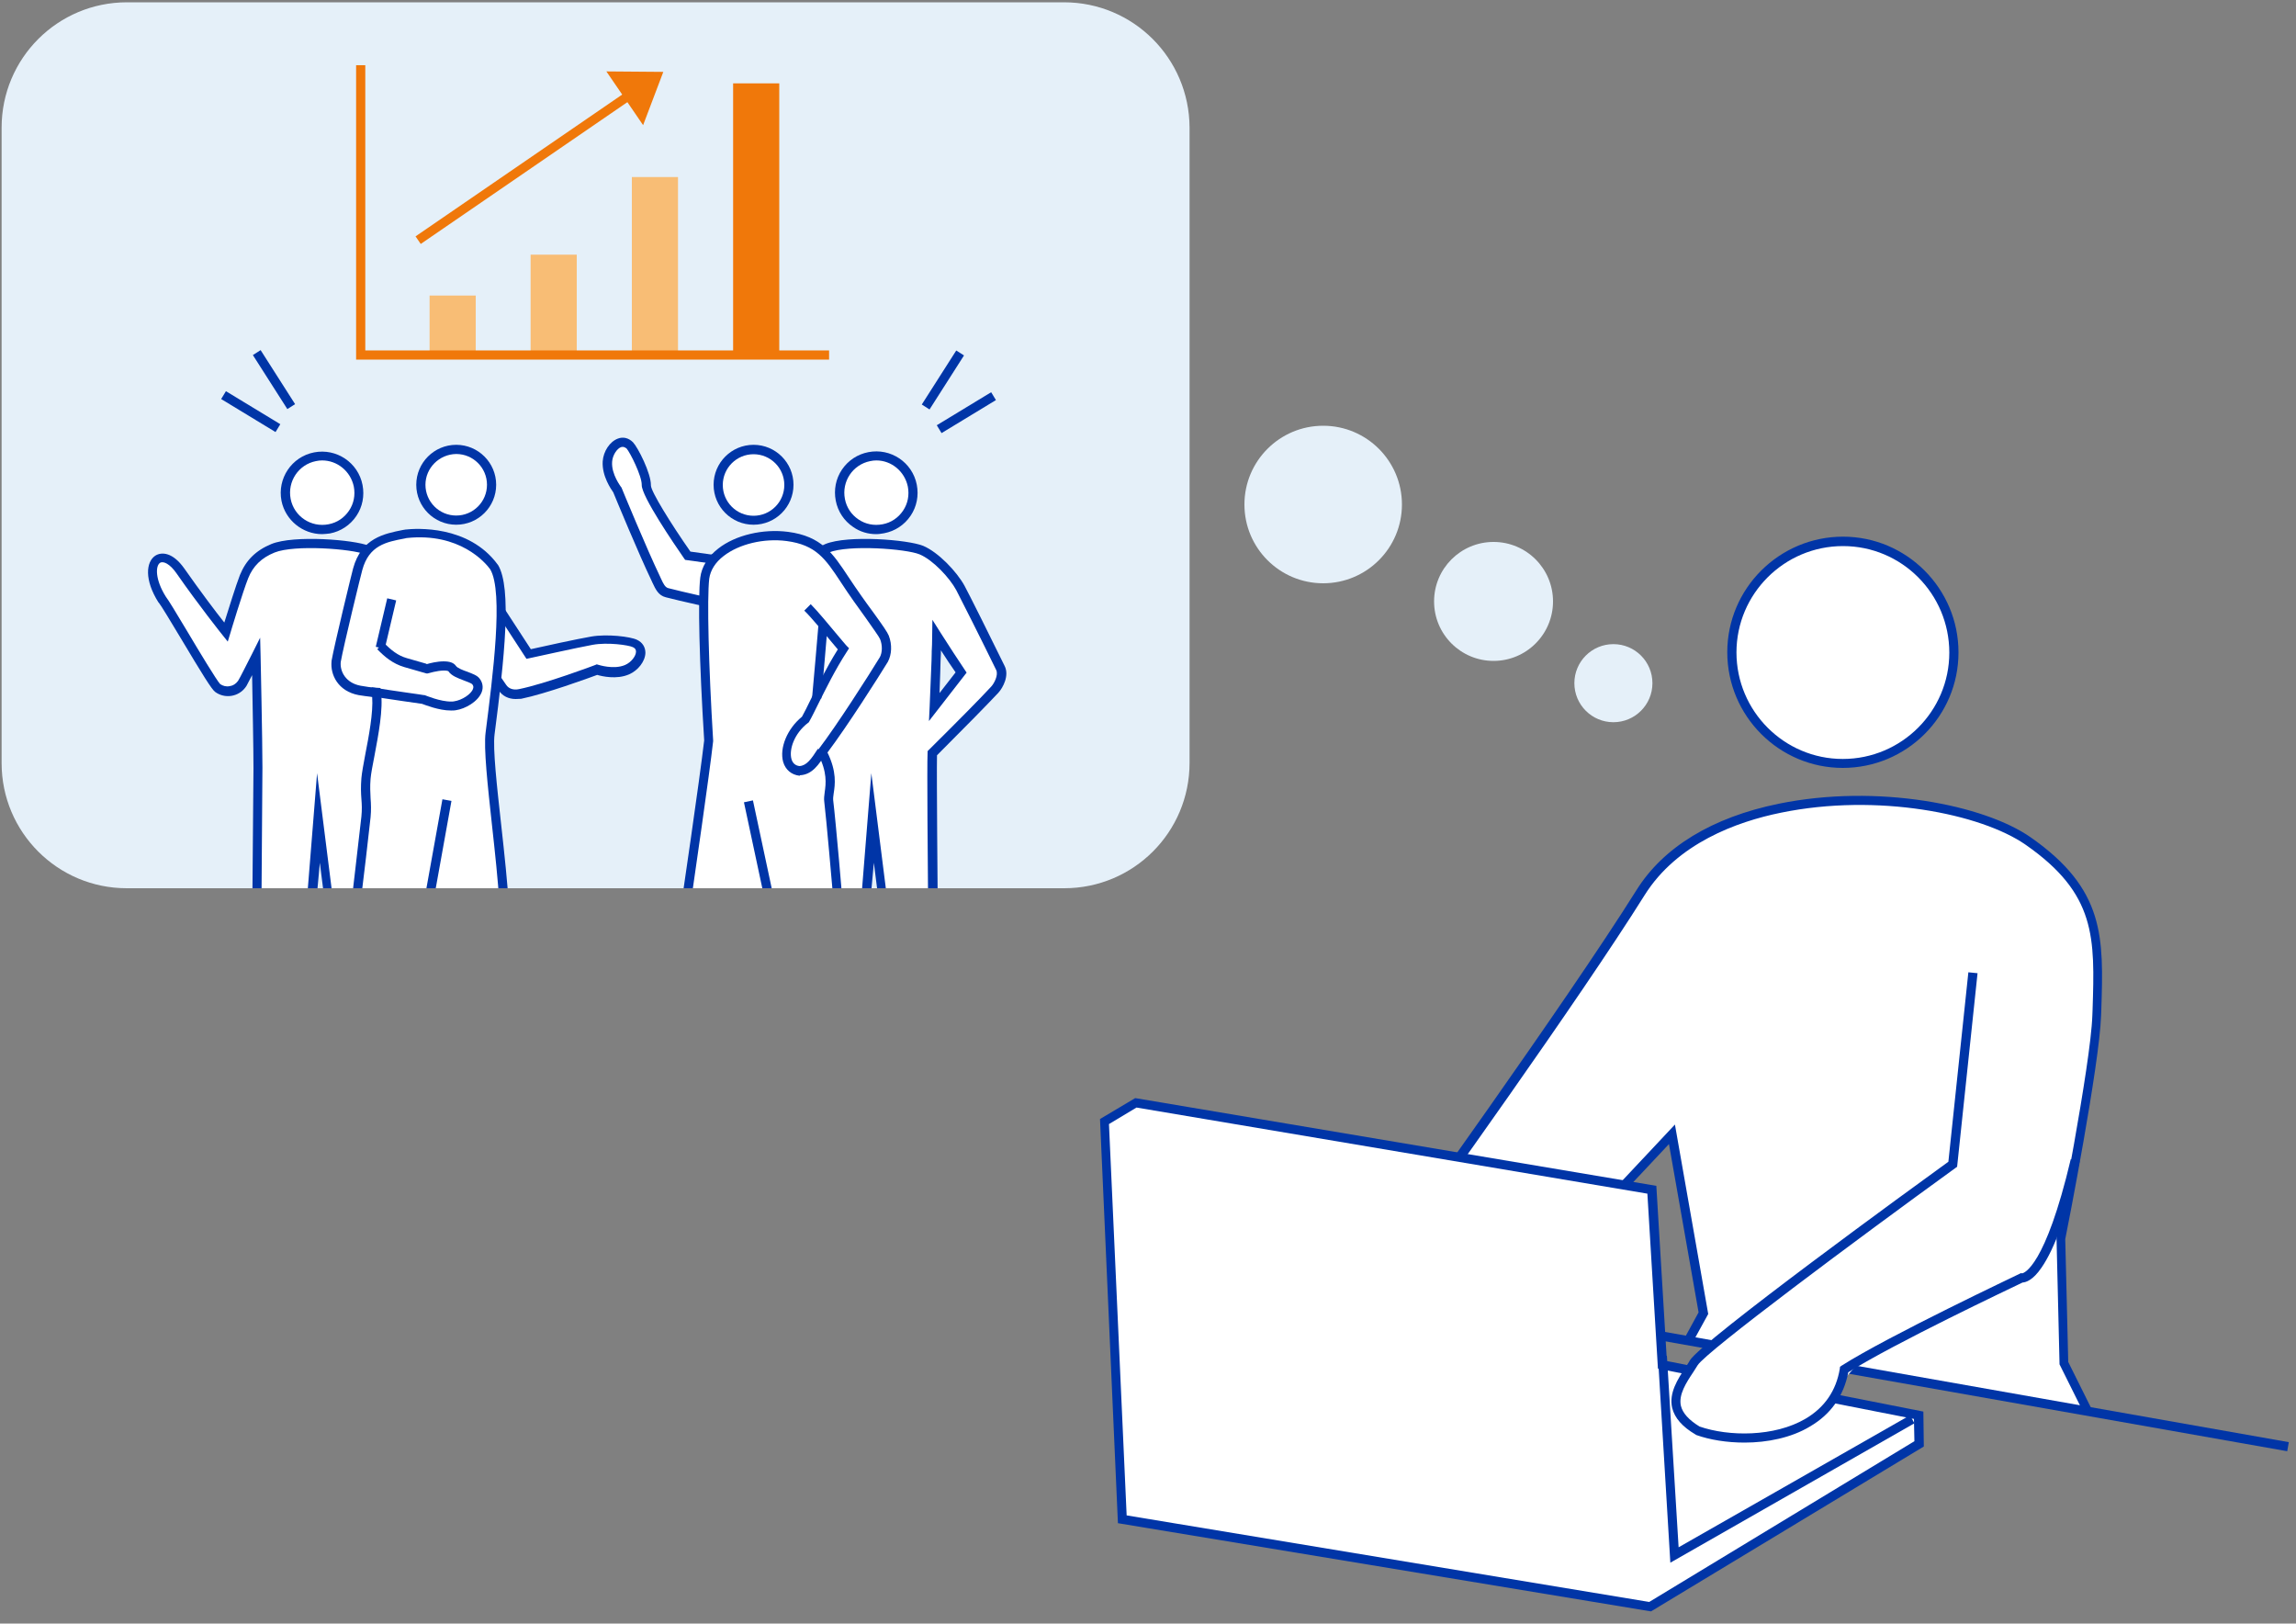
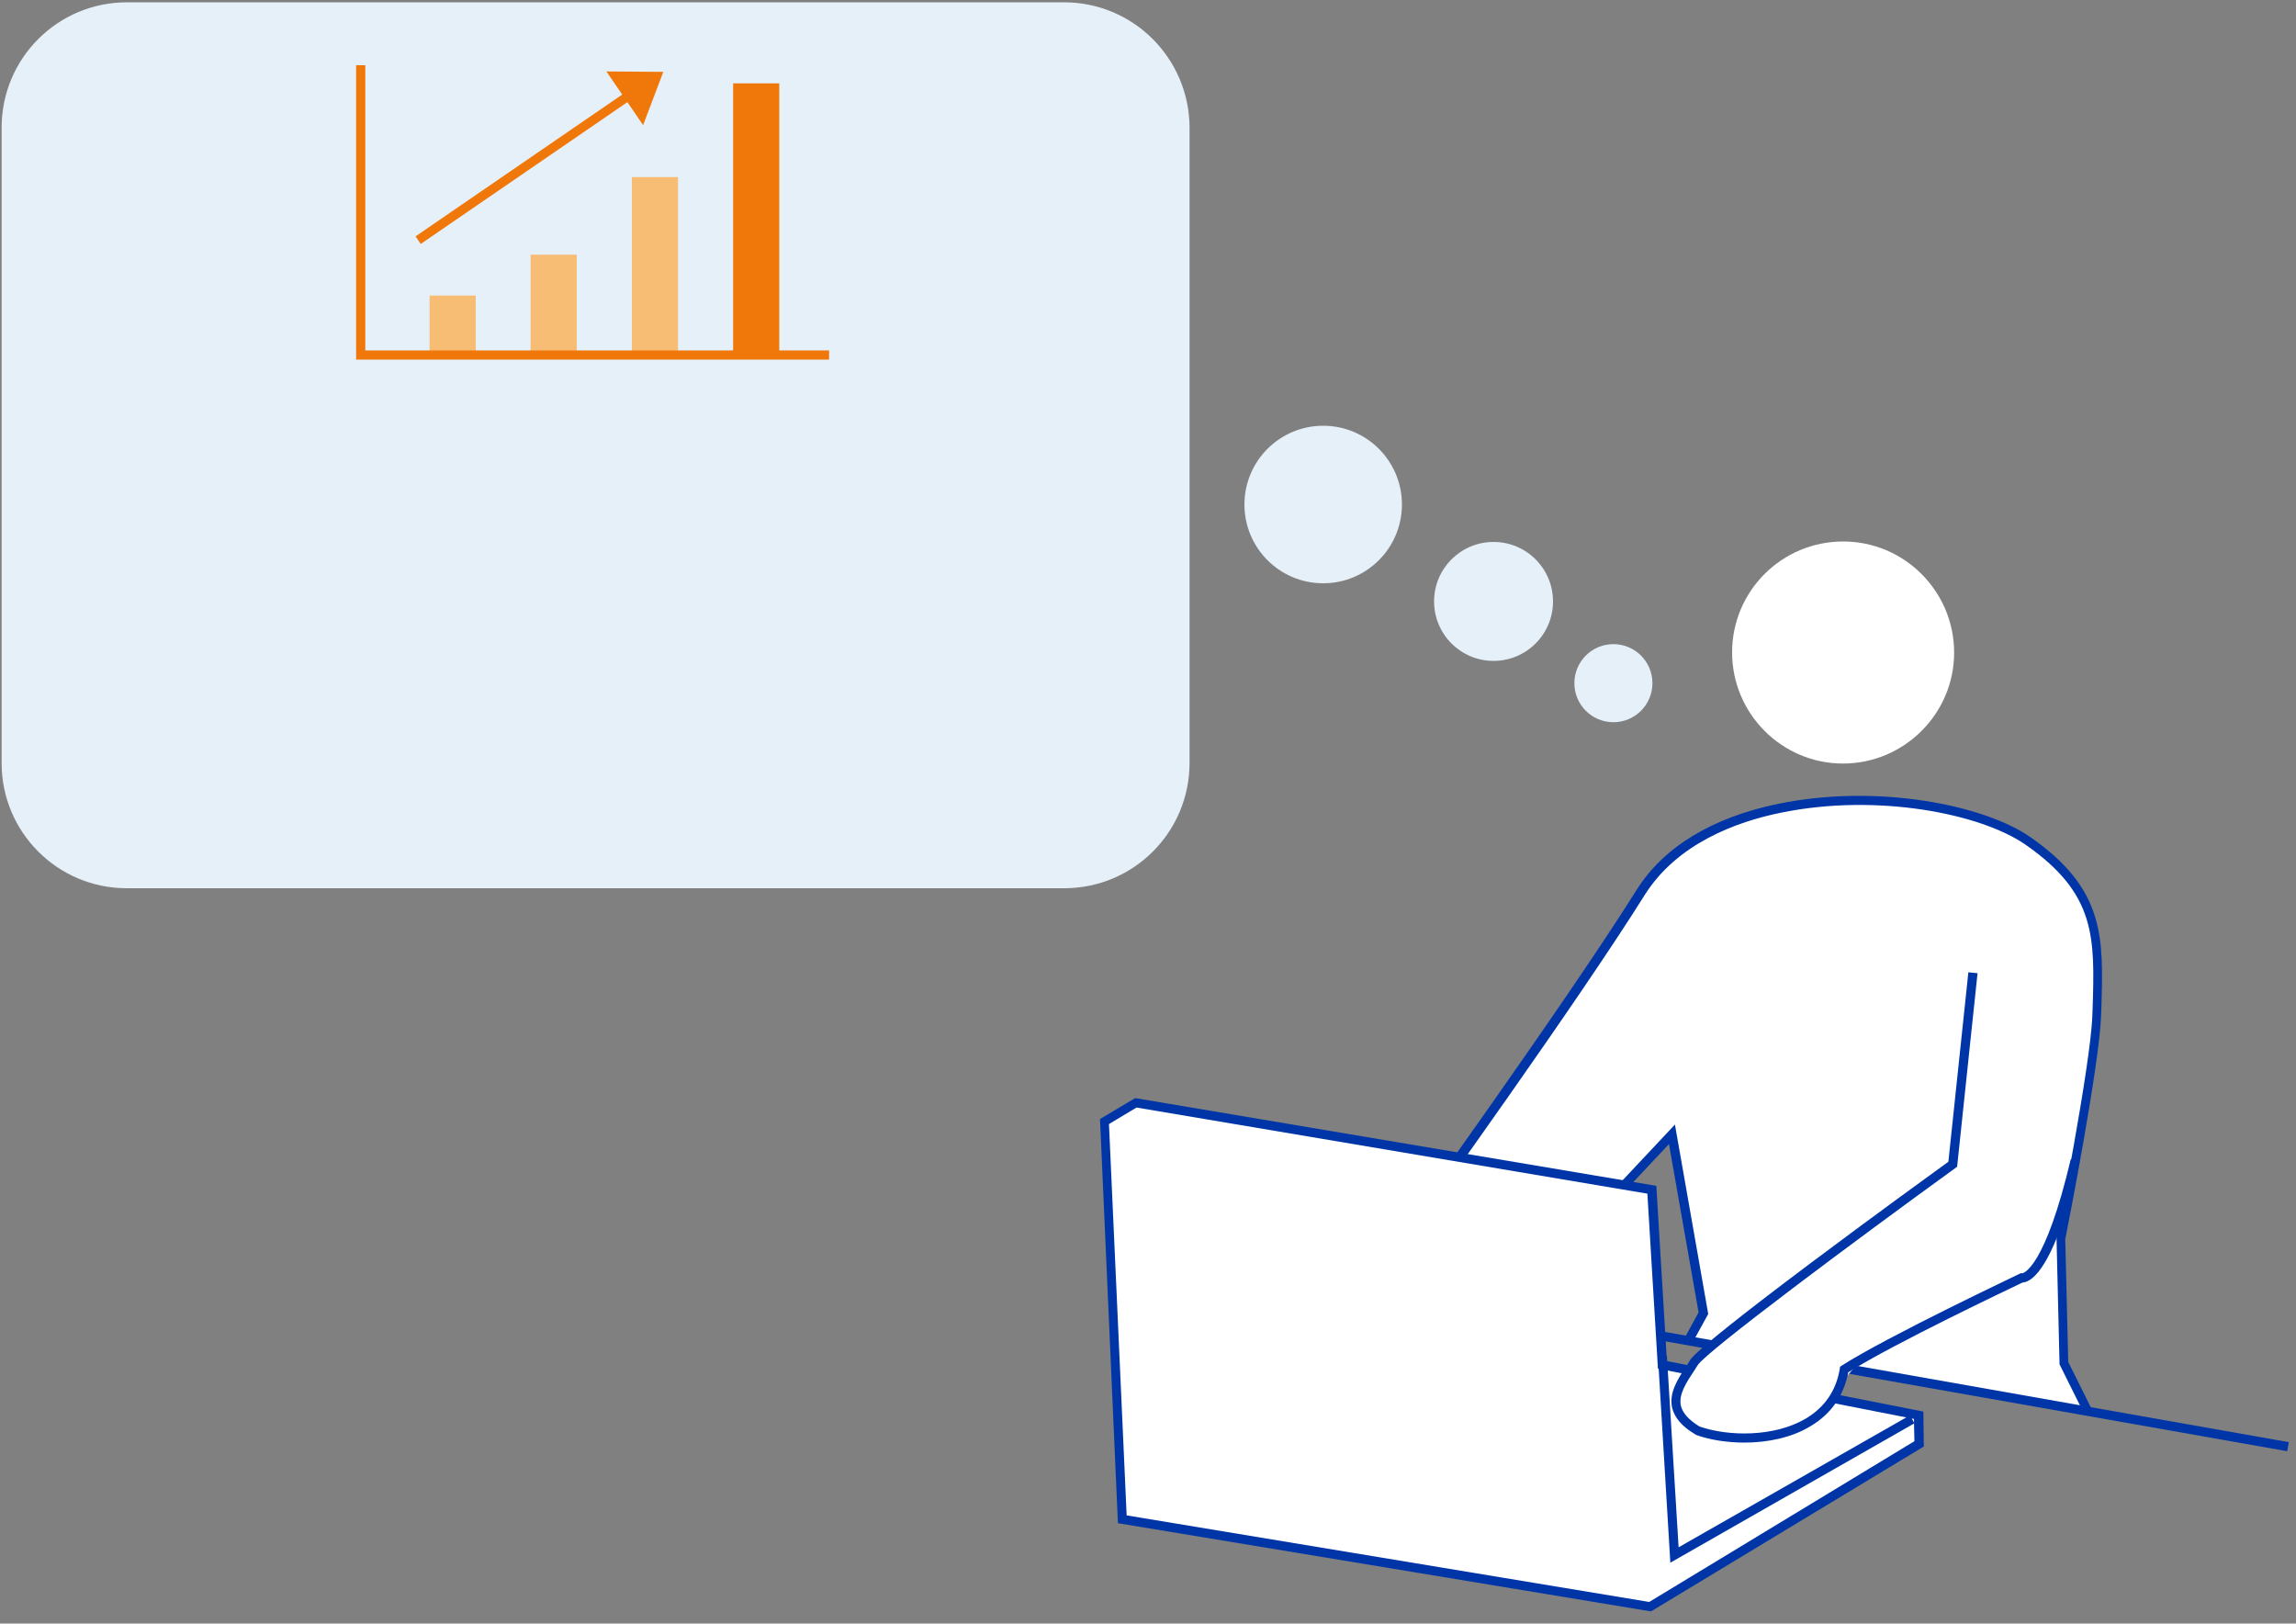
<svg xmlns="http://www.w3.org/2000/svg" xmlns:xlink="http://www.w3.org/1999/xlink" version="1.1" id="レイヤー_1" x="0px" y="0px" viewBox="0 0 1000 707" style="enable-background:new 0 0 1000 707;" xml:space="preserve">
  <rect x="0" y="0" width="1000" height="707" fill="#808080" stroke="none" />
  <style type="text/css">
	.st0{fill:#FFFFFF;}
	.st1{fill:#0035A7;}
	.st2{fill:#E5F0F9;}
	.st3{clip-path:url(#SVGID_2_);}
	.st4{fill:#F8BD75;}
	.st5{fill:#F0780A;}
</style>
  <g>
    <g>
      <path class="st0" d="M909.7,615.1l-10.7-21.5l-1.3-54.2c0,0,14.9-75.4,15.6-97.2c1-33,2.5-53.4-29.9-76    c-34-23.7-136.1-29.9-168.8,22.5C683.3,438.6,608.6,542,608.6,542l52.4,23.6l67.3-71.6l13.7,77.9l-6.9,12.5" />
      <path class="st1" d="M907.9,616l-10.9-21.9l0-0.4l-1.3-54.4l0-0.2c0.1-0.8,14.9-75.5,15.6-96.9l0.1-2.5c1-31.4,1.6-50.4-29.1-71.8    c-19.5-13.6-64.7-22.6-106.6-14c-19.3,3.9-45.3,13.4-59.4,35.9c-28.5,45.5-94,136.7-104.6,151.3l48.8,22.1l69-73.5l14.5,82.5    l-7.2,13.1l-3.5-1.9l6.5-11.9l-12.9-73.3l-65.5,69.8l-55.9-25.2l1.4-2c0.7-1,75-104,105.8-153.1c11.7-18.8,33.1-31.8,62-37.7    c43-8.8,89.5,0.5,109.7,14.6c32.5,22.7,31.8,43.6,30.8,75.2l-0.1,2.5c-0.7,21.3-14.5,92-15.6,97.3l1.3,53.5l10.5,21.1L907.9,616z" />
    </g>
    <g>
      <path class="st0" d="M754.4,284.1c0,26.7,21.7,48.4,48.3,48.4c26.6,0,48.4-21.7,48.4-48.3c0-26.7-21.7-48.4-48.3-48.4l0,0    C776,235.8,754.4,257.4,754.4,284.1z" />
-       <path class="st1" d="M802.6,334.4c-27.7,0-50.3-22.6-50.3-50.4c0-27.7,22.6-50.3,50.4-50.3c27.7,0,50.3,22.6,50.3,50.4    C853,311.9,830.4,334.4,802.6,334.4z M802.7,237.8c-25.6,0-46.4,20.8-46.4,46.3c0,25.6,20.8,46.4,46.3,46.4    c25.6,0,46.4-20.8,46.4-46.3C849,258.6,828.3,237.8,802.7,237.8z" />
    </g>
    <path class="st0" d="M845.8,502c0,0-0.1,0-0.1,0c-0.6-0.1-1.1-0.6-1-1.3l9.1-69.8c0.1-0.6,0.6-1.1,1.3-1c0.6,0.1,1.1,0.6,1,1.3   l-9.1,69.8C846.8,501.6,846.3,502,845.8,502z" />
    <path class="st1" d="M732.5,677.8c-0.3,0-0.6-0.2-0.8-0.5c-0.3-0.4-0.1-1,0.3-1.3l103.1-60.6c0.4-0.3,1-0.1,1.3,0.3s0.1,1-0.3,1.3   L733,677.7C732.8,677.8,732.7,677.8,732.5,677.8z" />
    <path class="st0" d="M741.9,583.9c-0.3,0-0.7-0.1-0.9-0.4c-0.4-0.5-0.3-1.2,0.2-1.6L845.1,500c0.5-0.4,1.2-0.3,1.6,0.2   c0.4,0.5,0.3,1.2-0.2,1.6l-103.8,81.9C742.4,583.8,742.2,583.9,741.9,583.9z" />
    <rect x="740.8" y="327.9" transform="matrix(0.174 -0.985 0.985 0.174 37.413 1215.05)" class="st1" width="4" height="514.6" />
    <g>
      <polygon class="st0" points="724,594.3 719.5,518.1 494.7,480.2 481.1,488.4 488.8,661.6 718.7,699.6 835.8,628.7 835.6,616.3       " />
      <path class="st1" d="M719.1,701.7l-0.7-0.1l-231.5-38.3l-7.8-176l15.3-9.1l0.7,0.1l226.3,38.1l4.6,76.3l111.7,22l0.2,15.2    L719.1,701.7z M490.7,659.9l227.6,37.7l115.5-70l-0.2-9.7L722.1,596l-4.6-76.2l-222.5-37.5l-12,7.2L490.7,659.9z" />
    </g>
    <polygon class="st1" points="727.5,680.5 722.1,590.7 726,590.4 731.1,673.8 831.9,616.3 833.8,619.8  " />
    <path class="st0" d="M848.8,508.3l-101.8,77c0,0-14.4,15.1-14.5,19.7c-0.1,4.6-2.6,8.1-2.8,9.8c-0.2,1.7,15.2,10.1,19.4,10.1   c4.2,0,30.7,1.4,34.9-1.4c4.2-2.8,14.4-11.4,15.6-16.2c1.2-4.8,8-12.1,12.9-16.1s60.8-32,60.8-32l11.5-4.2L848.8,508.3z" />
    <path class="st1" d="M759.8,628.2c-7.7,0-15.1-1.2-21-3.3l-0.3-0.2c-5.8-3.4-9.1-7.2-10.2-11.6c-1.5-6.5,2.4-12.5,5.9-17.8   c0.6-1,1.3-1.9,1.8-2.9c5.2-8.5,98.6-76.4,112.6-86.5l8.7-82.5l4,0.4l-8.9,84.3l-0.7,0.5c-43.1,31.2-108.5,79.9-112.3,85.9   c-0.6,1-1.2,1.9-1.9,3c-3.1,4.6-6.5,9.9-5.4,14.7c0.8,3.2,3.4,6.1,8.1,9c12.7,4.4,32.6,4.6,46.2-3.4c8.3-4.9,13.3-12.2,14.9-21.7   l0.1-0.9l0.7-0.5c20.6-13.1,77-39.7,77.5-40l0.6-0.3l0.5,0.1c0.8-0.1,10.1-2.8,21.2-49.7l3.9,0.9c-5.3,22.5-10.9,38.1-16.7,46.4   c-3.7,5.4-6.7,6.3-8.2,6.4c-5.2,2.5-55.9,26.5-75.9,39.1c-2,10.3-7.6,18.3-16.7,23.6C780.2,626.1,769.7,628.2,759.8,628.2z" />
  </g>
  <path class="st2" d="M55.2,386.8h408.3c30.2,0,54.6-24.4,54.6-54.6V55.6C518,25.4,493.6,1,463.4,1c-102,0-306.1,0-408.1,0  C25.1,1,0.7,25.4,0.7,55.6l0,276.7C0.7,362.4,25.1,386.8,55.2,386.8z" />
  <g>
    <defs>
-       <path id="SVGID_1_" d="M55.2,386.8h408.3c30.2,0,54.6-24.4,54.6-54.6V55.6C518,25.4,493.6,1,463.4,1c-102,0-306.1,0-408.1,0    C25.1,1,0.7,25.4,0.7,55.6l0,276.7C0.7,362.4,25.1,386.8,55.2,386.8z" />
-     </defs>
+       </defs>
    <clipPath id="SVGID_2_">
      <use xlink:href="#SVGID_1_" style="overflow:visible;" />
    </clipPath>
    <g class="st3">
      <g>
        <path class="st0" d="M164.9,391.8c0,0-0.5-58.7-0.3-63.9c6.3-6.2,20.5-20.4,27.2-27.7c1.7-1.8,4-6.2,2.5-9.4     c-5.7-11.8-15.9-32.1-17.4-34.9c-3.1-5.7-10.6-13.8-17-16.5c-6.3-2.6-31.8-4.5-41-0.8c-6.3,2.6-10.3,6.5-12.6,12.3     c-2.3,5.8-7.9,24.2-7.9,24.2s-10.1-12.7-19.8-26.6c-8.6-12.4-17.7-3-7.9,12.4c2.2,2.6,21.8,36.8,24.1,38.5     c3.4,2.4,8.1,1.7,10.5-1.7c0.1-0.1,0.2-0.3,0.3-0.4c0.8-1.4,5.9-11.5,5.9-11.5s0.8,36.5,0.8,48.6l-0.4,57.8h23.8l2.9-36.1     l4.5,35.7H164.9z M177.2,292.8l-11.8,15c0.5-11.5,0.8-20.9,0.9-23.5c0.1-1.7,0.2-4.4,0.3-7.7     C170.3,282.3,174.8,289.4,177.2,292.8z" />
        <path class="st1" d="M137.6,394.3h-27.7l0.5-59.8c0-8.5-0.4-29.1-0.6-40.5c-1.1,2.1-2.1,4-2.4,4.6c-0.1,0.2-0.3,0.4-0.4,0.6     c-3.1,4.3-9.1,5.2-13.3,2.1c-1.5-1.1-5.3-7.2-15.4-24.1c-3.9-6.5-8.3-13.8-9.1-14.7l-0.2-0.2c-6.2-9.8-5.4-17.6-1.4-20.3     c2.8-1.8,7.7-1.5,12.7,5.6c6.8,9.7,13.8,19,17.4,23.5c1.8-5.7,5.1-16.4,6.8-20.7c2.6-6.4,6.9-10.7,13.7-13.5     c9.8-4,36-1.9,42.6,0.8c6.6,2.8,14.6,11.2,18,17.4c1.6,2.9,11.9,23.5,17.5,35c2,4.1-0.7,9.3-2.8,11.6c-6.6,7.1-20.5,21-26.7,27.2     c-0.2,8.5,0.3,62.5,0.3,63l0,2h-25.5l-2.3-18.2L137.6,394.3z M113.9,390.3h19.9l4.3-53.6l6.7,53.2h18c-0.1-10.5-0.5-57.3-0.2-62     l0-0.8l0.5-0.5c5.9-5.9,20.4-20.3,27.2-27.6c1.3-1.4,3.2-5,2.2-7.2c-5.9-12.1-16-32.3-17.4-34.8c-2.9-5.4-10.2-13.2-16-15.6     c-5.8-2.4-30.8-4.3-39.5-0.8c-5.7,2.3-9.4,5.9-11.5,11.2c-2.3,5.7-7.8,23.9-7.8,24l-1.1,3.6l-2.4-3c-0.1-0.1-10.3-12.9-19.9-26.7     c-2.9-4.2-5.8-5.5-7.2-4.6c-2,1.3-2.2,7.2,2.5,14.7c1.1,1.4,4.2,6.5,9.4,15.2c5.1,8.6,12.9,21.5,14.3,22.9     c1.2,0.8,2.6,1.2,4.1,0.9c1.5-0.2,2.7-1,3.6-2.2c0.1-0.1,0.1-0.2,0.2-0.3c0.6-0.9,3.8-7.3,5.9-11.4l3.6-7.2l0.2,8     c0,0.4,0.8,36.6,0.8,48.6L113.9,390.3z M163.2,314l0.3-6.2c0.2-5.6,0.4-10.7,0.6-14.8c0.2-4.3,0.3-7.4,0.3-8.8l0-0.6     c0.1-1.7,0.2-4.1,0.2-7l0.1-6.8l3.6,5.7c3.3,5.2,8,12.4,10.5,16.1l0.8,1.2L163.2,314z M168.5,283.2c0,0.2,0,0.5,0,0.7l0,0.6     c-0.1,1.3-0.2,4.4-0.3,8.7c-0.1,2.5-0.2,5.4-0.3,8.6l7-9C173,290.2,170.7,286.7,168.5,283.2z" />
      </g>
      <g>
        <path class="st0" d="M156,211.5c1.7,8.7-3.9,17.1-12.6,18.8s-17.1-3.9-18.8-12.6s3.9-17.1,12.6-18.8c0,0,0,0,0,0     C145.9,197.1,154.3,202.8,156,211.5C156,211.4,156,211.4,156,211.5" />
        <path class="st1" d="M140.3,232.6c-8.4,0-16-6-17.7-14.5c-1.9-9.7,4.4-19.2,14.2-21.1c9.7-1.9,19.2,4.4,21.1,14.2l0,0     c0.9,4.7,0,9.5-2.7,13.5c-2.7,4-6.8,6.7-11.5,7.6C142.6,232.4,141.4,232.6,140.3,232.6z M140.3,200.5c-0.9,0-1.8,0.1-2.7,0.3     c-7.6,1.5-12.5,8.9-11,16.5s8.9,12.5,16.5,11c3.7-0.7,6.8-2.8,8.9-5.9s2.8-6.8,2.1-10.5l0,0C152.7,205.2,146.9,200.5,140.3,200.5     z" />
      </g>
      <g>
        <path class="st0" d="M406.2,391.8c0,0-0.5-58.7-0.3-63.9c6.3-6.2,20.5-20.4,27.2-27.7c1.7-1.8,4-6.2,2.5-9.4     c-5.7-11.8-15.9-32.1-17.4-34.9c-3.1-5.7-10.6-13.8-17-16.5s-31.8-4.5-41-0.8c-6.3,2.6-10.3,6.5-12.6,12.3     c-2.3,5.8-7.9,24.2-7.9,24.2s-10.1-12.7-19.8-26.6c-8.6-12.4-17.7-3-7.9,12.4c2.2,2.6,21.8,36.8,24.1,38.5     c3.4,2.4,8.1,1.7,10.5-1.7c0.1-0.1,0.2-0.3,0.3-0.4c0.8-1.4,5.9-11.5,5.9-11.5s0.8,36.5,0.8,48.6l-0.4,57.8H377l2.9-36.1     l4.5,35.7H406.2z M418.6,292.8l-11.8,15c0.5-11.5,0.8-20.9,0.9-23.5c0.1-1.7,0.2-4.4,0.3-7.7     C411.6,282.3,416.2,289.4,418.6,292.8z" />
        <path class="st1" d="M378.9,394.3h-27.7l0.5-59.8c0-8.5-0.4-29.1-0.6-40.5c-1.1,2.1-2.1,4-2.4,4.6c-0.1,0.2-0.2,0.4-0.4,0.5     c-3.1,4.3-9,5.2-13.3,2.2c-1.4-1.1-5.2-7.2-15.2-23.8c-3.9-6.6-8.4-14.1-9.3-15l-0.2-0.2c-6.2-9.8-5.4-17.6-1.4-20.3     c2.8-1.8,7.7-1.5,12.7,5.6c6.8,9.7,13.8,19,17.4,23.5c1.8-5.7,5.1-16.4,6.8-20.7c2.6-6.4,6.9-10.7,13.7-13.5     c9.8-4,36-1.9,42.6,0.8c6.6,2.8,14.6,11.2,18,17.4c1.6,2.9,11.9,23.5,17.5,35c2,4.1-0.7,9.3-2.8,11.6c-4.7,5-13.9,14.4-26.7,27.2     c-0.2,8.5,0.3,62.5,0.3,63l0,2h-25.5l-2.3-18.2L378.9,394.3z M355.3,390.3h19.9l4.3-53.6l6.7,53.2h18c-0.1-10.5-0.5-57.3-0.2-62     l0-0.8l0.5-0.5c13.1-13,22.5-22.5,27.2-27.6c1.3-1.4,3.2-5,2.2-7.2c-5.9-12.1-16-32.2-17.4-34.8c-2.9-5.4-10.2-13.2-16-15.6     c-5.8-2.4-30.8-4.3-39.5-0.8c-5.7,2.3-9.4,5.9-11.5,11.2c-2.3,5.7-7.8,23.9-7.8,24l-1.1,3.6l-2.4-3c-0.1-0.1-10.3-12.9-19.9-26.7     c-2.9-4.2-5.8-5.5-7.2-4.6c-2,1.3-2.2,7.2,2.5,14.7c1.1,1.4,4.2,6.6,9.6,15.4c5.1,8.5,12.7,21.2,14.2,22.7     c1.2,0.8,2.6,1.2,4.1,0.9c1.5-0.2,2.7-1,3.6-2.2c0.1-0.1,0.1-0.2,0.2-0.3c0.6-0.9,3.8-7.3,5.9-11.4l3.6-7.2l0.2,8     c0,0.4,0.8,36.6,0.8,48.6L355.3,390.3z M404.6,314l0.3-6.2c0.2-5.6,0.4-10.7,0.6-14.8c0.2-4.3,0.3-7.4,0.3-8.7l0-0.6     c0.1-1.7,0.2-4.1,0.2-7l0.1-6.8l3.6,5.7c3.3,5.2,8,12.4,10.5,16.1l0.8,1.2L404.6,314z M409.8,283.2c0,0.2,0,0.5,0,0.7l0,0.6     c-0.1,1.3-0.2,4.4-0.3,8.7c-0.1,2.5-0.2,5.4-0.3,8.6l7-9C414.4,290.2,412,286.7,409.8,283.2z" />
      </g>
      <g>
        <path class="st0" d="M397.3,211.5c1.7,8.7-3.9,17.1-12.6,18.8c-8.7,1.7-17.1-3.9-18.8-12.6c-1.7-8.7,3.9-17.1,12.6-18.8     c0,0,0,0,0,0C387.2,197.1,395.6,202.8,397.3,211.5C397.3,211.4,397.3,211.4,397.3,211.5" />
        <path class="st1" d="M381.6,232.6c-3.5,0-7-1-10-3.1c-4-2.7-6.7-6.8-7.6-11.5c-0.9-4.7,0-9.5,2.7-13.5c2.7-4,6.8-6.7,11.5-7.6     c9.7-1.9,19.2,4.4,21.1,14.2l0,0c0.9,4.7,0,9.5-2.7,13.5c-2.7,4-6.8,6.7-11.5,7.6C383.9,232.4,382.8,232.6,381.6,232.6z      M381.7,200.5c-0.9,0-1.8,0.1-2.7,0.3c-7.6,1.5-12.5,8.9-11,16.5c0.7,3.7,2.8,6.8,5.9,8.9c3.1,2.1,6.8,2.8,10.5,2.1     c3.7-0.7,6.8-2.8,8.9-5.9s2.8-6.8,2.1-10.5l0,0C394,205.2,388.2,200.5,381.7,200.5z" />
      </g>
      <g>
        <path class="st0" d="M341.5,248l-42-5.9c0,0-18.2-26.1-18-30.7c0.1-4.6-5.4-15.5-7.2-17.3c-4-4.1-9.3,1.5-9.7,7     c-0.4,6.3,4.3,12.3,4.3,12.3s10.9,26.6,16.6,38.4c1.4,2.9,2.3,5.6,5,6.3c13.9,3.6,45.5,10.1,48.9,10.7     C352.8,271.5,358.3,251.9,341.5,248z" />
        <path class="st1" d="M341.6,271.1c-0.9,0-1.7-0.1-2.6-0.3c-3-0.6-35-7.1-49-10.7c-3.3-0.8-4.5-3.6-5.8-6.3     c-0.2-0.4-0.3-0.7-0.5-1.1c-5.4-11.2-15.5-35.6-16.6-38.3c-0.9-1.3-5-7.1-4.6-13.5c0.3-4.4,3.1-8.6,6.6-9.9     c2.3-0.9,4.7-0.3,6.6,1.6c2.1,2.2,7.9,13.5,7.8,18.8c0,2.6,8.8,16.8,17.2,28.8L342,246c9.8,2.3,12.9,9.7,11.7,15.5     C352.3,268,346.8,271.1,341.6,271.1z M271.2,194.6c-0.3,0-0.5,0.1-0.7,0.1c-1.7,0.6-3.7,3.4-3.9,6.4c-0.4,5.5,3.9,10.9,3.9,11     l0.2,0.2l0.1,0.3c0.1,0.3,11,26.7,16.6,38.3c0.2,0.4,0.4,0.8,0.5,1.1c1.1,2.4,1.8,3.7,3.1,4.1c13.9,3.6,45.8,10.1,48.8,10.7     c5.4,1.1,9.1-2.3,10-6.2c0.8-3.8-0.9-8.9-8.6-10.8l-42.8-6l-0.5-0.7c-4.3-6.2-18.5-27-18.4-31.9c0.1-3.9-5.1-14.2-6.6-15.9     C272.2,194.8,271.7,194.6,271.2,194.6z" />
      </g>
      <g>
        <path class="st0" d="M385.2,277.5c-0.9-2.4-9.5-13.3-17.3-25.1c-6.7-10.2-11.2-17-25-18.8c-16.3-2.1-34.4,5.7-36,18.2     c-1.1,8.7-0.4,37.4,1.7,70.8c-2,17.3-10.1,72.3-10.1,72.3l66.7,0.4c0,0-3.2-37.5-4.3-46.5c-0.5-3.9,3.2-9.8-2.9-21.4     c8.4-11,22.1-32.5,26.9-40.3C386.5,284.4,386.4,280.6,385.2,277.5z M355.7,304c0.8-9.2,2.1-23.6,2.8-32.2" />
        <path class="st1" d="M367.5,397.3l-71.2-0.5l0.3-2.3c0.1-0.5,8.1-54.8,10.1-72.1c-2.1-33.5-2.8-62-1.7-70.9     c0.6-4.7,3.3-9.1,7.8-12.6c7.5-5.9,19.5-8.7,30.4-7.3c14.6,1.9,19.5,9.3,26.3,19.6c3.7,5.6,7.6,11.1,10.8,15.4     c4.2,5.8,6.2,8.7,6.8,10.2c1.5,3.9,1.3,8.2-0.4,11.4c-4.1,6.7-17.5,27.8-26.3,39.5c4.1,8.4,3.3,14,2.7,17.8     c-0.2,1.3-0.3,2.3-0.2,3.1c1.1,8.9,4.2,45,4.3,46.6L367.5,397.3z M300.9,392.9l62.2,0.4c-0.7-8.1-3.2-36.7-4.1-44.2     c-0.2-1.3,0-2.6,0.2-4.2c0.5-3.6,1.2-8.6-2.9-16.5l-0.6-1.1l0.8-1c8-10.5,21.5-31.6,26.7-40.1c1.1-2,1.2-5.2,0.1-7.9l0,0     c-0.4-1-3.3-5-6.3-9.3c-3.2-4.4-7.1-9.8-10.8-15.5c-6.7-10.2-10.8-16.2-23.6-17.9c-9.9-1.3-20.7,1.3-27.4,6.5     c-3.7,2.8-5.8,6.3-6.3,9.9c-1,8.6-0.3,37.5,1.7,70.4l0,0.2l0,0.2C308.9,337.9,302.4,382.3,300.9,392.9z M357.7,304.2l-4-0.4     c0.9-9.7,2.1-23.9,2.8-32.1l4,0.3C359.8,280.3,358.6,294.5,357.7,304.2z" />
      </g>
      <rect x="328.9" y="348.3" transform="matrix(0.978 -0.209 0.209 0.978 -70.439 77.477)" class="st1" width="4" height="46.6" />
      <g>
        <path class="st0" d="M312.8,211.1c0,8.5,6.9,15.4,15.4,15.4c8.5,0,15.4-6.9,15.4-15.4c0-8.5-6.9-15.4-15.4-15.4c0,0,0,0,0,0     C319.7,195.8,312.8,202.6,312.8,211.1z" />
        <path class="st1" d="M328.2,228.5c-9.6,0-17.4-7.8-17.4-17.4c0-9.6,7.8-17.4,17.4-17.4c9.6,0,17.4,7.8,17.4,17.4     C345.6,220.7,337.8,228.5,328.2,228.5z M328.2,197.8c-7.4,0-13.4,6-13.4,13.4c0,7.4,6,13.4,13.4,13.4c7.4,0,13.4-6,13.4-13.4     C341.6,203.8,335.6,197.8,328.2,197.8z" />
      </g>
      <g>
        <path class="st0" d="M206.5,248.5l23.7,36.4c0,0,20.7-4.6,27.5-5.8c6.8-1.2,16.4,0.1,18.7,1.2c5.2,2.5,1.6,9.3-3.5,11.4     c-5.8,2.5-13.1-0.1-13.1-0.1s-21.8,8.2-33.5,10.5c-3.1,0.6-6-0.3-7.6-2.7c-7.9-12-29.7-39.3-31.4-42.2     C180.6,245.5,197.3,233.9,206.5,248.5z" />
        <path class="st1" d="M224.6,304.4c-3.1,0-5.8-1.3-7.4-3.8c-4.7-7.1-14.6-20.1-21.9-29.5c-5.7-7.4-8.9-11.6-9.6-12.8     c-3-5.2-2.6-12.9,4-16.9c5.1-3.1,13.1-2.6,18.5,6l23,35.3c4.8-1.1,20.4-4.5,26.3-5.5c6.9-1.2,17,0,19.9,1.4     c2.4,1.1,3.7,3.2,3.7,5.7c-0.1,3.7-3.2,7.7-7.2,9.4c-5.4,2.3-11.7,0.8-13.8,0.2c-3.8,1.4-22.4,8.2-33.1,10.4     C226.1,304.3,225.3,304.4,224.6,304.4z M195.9,243.6c-1.6,0-3,0.5-4.2,1.2c-3.4,2.1-5.4,6.6-2.6,11.4c0.6,1.1,4.9,6.6,9.3,12.4     c7.3,9.5,17.3,22.5,22.1,29.7c1.1,1.6,3.1,2.3,5.5,1.8c11.4-2.3,33-10.4,33.2-10.5l0.7-0.3l0.7,0.2c0.1,0,6.6,2.2,11.6,0.1     c2.8-1.2,4.8-4,4.8-5.8c0-0.6-0.1-1.4-1.4-2c-1.9-0.9-11-2.2-17.5-1c-6.7,1.2-27.2,5.8-27.4,5.8l-1.4,0.3l-24.5-37.6     C202,245.2,198.8,243.6,195.9,243.6z" />
      </g>
      <g>
-         <path class="st0" d="M215.1,246.9c-11.1-15.2-30.6-15.3-38.4-14.4c-8.3,1.6-17.6,2.9-21,15.4c0,0-8.2,33.7-9.3,40.2     c-0.5,5,2.5,11.1,10.2,12.6c2.4,0.5,4.9,0.8,7.3,1c1.6,10.5-3.9,30.2-4.5,37.4s0.6,10.5,0,16.7c-0.5,4.9-4.6,39.7-4.6,39.7     l64.8-0.1c-1.3-24.6-7.6-64.9-6.2-76C217.5,287.9,221,256.5,215.1,246.9z" />
        <path class="st1" d="M152.5,397.5l0.3-2.2c0-0.3,4.1-34.8,4.6-39.7c0.3-3,0.2-5.3,0-7.7c-0.2-2.6-0.3-5.3,0-9     c0.2-2.4,0.9-6.1,1.7-10.4c1.5-7.7,3.5-18.2,3-25c-2-0.2-3.9-0.5-5.9-0.8c-9-1.7-12.4-8.9-11.8-14.7l0-0.2c1.1-6.5,9-39,9.4-40.3     c3.6-13.2,13.6-15.1,21.6-16.7l1.2-0.2c4.5-0.5,27.5-2.1,40.2,15.3l0.1,0.1c6.1,10.1,2.8,40.7-1.5,73.8c-0.8,6.2,1,22.4,2.9,39.5     c1.4,12.6,2.8,25.7,3.4,36.1l0.1,2.1L152.5,397.5z M148.4,288.3c-0.4,4.1,2.2,9.1,8.6,10.3c2.3,0.4,4.7,0.8,7.1,0.9l1.6,0.1     l0.2,1.6c1.1,7.5-1.1,18.8-2.8,27.9c-0.8,4.1-1.5,7.7-1.7,10c-0.3,3.5-0.1,6,0,8.5c0.2,2.6,0.3,5.1,0,8.3     c-0.4,4.1-3.4,29.7-4.4,37.5l60.5-0.1c-0.6-9.9-1.9-22-3.2-33.8c-1.9-17.4-3.7-33.8-2.8-40.5c3.1-24.4,7.9-61.2,2-71.1     c-2.1-2.9-13.3-16.1-36.4-13.6l-0.9,0.2c-8,1.5-15.5,3-18.4,13.7C157.6,248.6,149.5,281.8,148.4,288.3z" />
      </g>
      <g>
        <path class="st0" d="M183.3,211.1c0,8.5,6.9,15.4,15.4,15.4c8.5,0,15.4-6.9,15.4-15.4c0-8.5-6.9-15.4-15.4-15.4     C190.2,195.8,183.3,202.6,183.3,211.1z" />
        <path class="st1" d="M198.7,228.5c-9.6,0-17.4-7.8-17.4-17.4v0c0-9.6,7.8-17.4,17.4-17.4c9.6,0,17.4,7.8,17.4,17.4     C216.1,220.7,208.3,228.5,198.7,228.5z M185.3,211.1c0,7.4,6,13.4,13.4,13.4s13.4-6,13.4-13.4c0-7.4-6-13.4-13.4-13.4     C191.3,197.8,185.3,203.8,185.3,211.1L185.3,211.1z" />
      </g>
      <rect x="157.3" y="269.5" transform="matrix(0.23 -0.973 0.973 0.23 -134.737 372.724)" class="st1" width="21.7" height="4" />
      <rect x="165.8" y="370.4" transform="matrix(0.177 -0.984 0.984 0.177 -209.817 493.962)" class="st1" width="49.1" height="4" />
-       <path class="st1" d="M348.4,337.8l-0.2,0c-3.5-0.4-6.1-2.6-7.1-6c-1.7-6.1,1.8-14.5,8.2-19.7c1-1.8,2.3-4.4,3.7-7.3    c3-6,7-14.2,11.9-22c-0.7-0.8-1.7-2-3.1-3.7c-3.6-4.3-8.5-10.3-11.5-13.2l2.8-2.8c3.1,3.1,8,9.1,11.7,13.5    c1.8,2.1,3.5,4.2,3.9,4.6l1.1,1.1l-0.9,1.4c-5.2,8-9.4,16.6-12.5,22.8c-1.6,3.2-2.9,5.9-4,7.8l-0.2,0.3l-0.3,0.2    c-6,4.6-8.3,11.6-7.2,15.7c0.5,1.8,1.7,2.9,3.5,3.1c3.1-0.2,5.1-3,8-7.5l3.4,2.2c-2.9,4.5-5.8,9.1-11.3,9.3L348.4,337.8z" />
-       <path class="st1" d="M196.3,309.4c-5.1,0-11.1-2.4-12.5-2.9c-1.9-0.3-13.6-1.9-22.5-3.3l0.6-3.9c9.7,1.6,22.6,3.3,22.7,3.4l0.3,0    l0.3,0.1c0.1,0,6.6,2.8,11.4,2.7c0.4,0,0.8,0,1.2-0.1c3.4-0.5,7.4-3.1,8.2-5.4c0.3-0.8,0.2-1.4-0.3-2c-0.4-0.5-2.4-1.2-3.7-1.7    c-2.6-1-5.4-2-6.7-4c0,0-0.4-0.3-1.8-0.3c-0.1,0-0.1,0-0.2,0c-2.9,0-6.7,1.2-6.8,1.2l-0.5,0.1l-0.5-0.1c-0.3-0.1-0.7-0.2-1-0.3    c-0.1,0-0.3-0.1-0.4-0.1l-8-2.3c-5.1-1.5-8.7-4.6-11.8-7.8l2.9-2.8c3.1,3.2,6.1,5.6,10,6.7l8,2.3c0.2,0,0.3,0.1,0.5,0.2    c0.1,0,0.1,0,0.2,0.1c1.3-0.4,4.5-1.2,7.3-1.2c2.7,0,4.4,0.6,5.4,2c0.6,0.9,3.1,1.9,4.9,2.5c2.3,0.9,4.3,1.6,5.3,2.9    c1.4,1.7,1.8,3.9,1,6c-1.6,4.1-7.1,7.3-11.4,7.9c-0.6,0.1-1.1,0.1-1.7,0.1C196.5,309.4,196.4,309.4,196.3,309.4z" />
+       <path class="st1" d="M196.3,309.4c-5.1,0-11.1-2.4-12.5-2.9c-1.9-0.3-13.6-1.9-22.5-3.3l0.6-3.9c9.7,1.6,22.6,3.3,22.7,3.4l0.3,0    l0.3,0.1c0.1,0,6.6,2.8,11.4,2.7c0.4,0,0.8,0,1.2-0.1c3.4-0.5,7.4-3.1,8.2-5.4c0.3-0.8,0.2-1.4-0.3-2c-0.4-0.5-2.4-1.2-3.7-1.7    c-2.6-1-5.4-2-6.7-4c0,0-0.4-0.3-1.8-0.3c-0.1,0-0.1,0-0.2,0c-2.9,0-6.7,1.2-6.8,1.2l-0.5,0.1l-0.5-0.1c-0.3-0.1-0.7-0.2-1-0.3    c-0.1,0-0.3-0.1-0.4-0.1l-8-2.3c-5.1-1.5-8.7-4.6-11.8-7.8l2.9-2.8c3.1,3.2,6.1,5.6,10,6.7l8,2.3c0.2,0,0.3,0.1,0.5,0.2    c0.1,0,0.1,0,0.2,0.1c1.3-0.4,4.5-1.2,7.3-1.2c2.7,0,4.4,0.6,5.4,2c0.6,0.9,3.1,1.9,4.9,2.5c2.3,0.9,4.3,1.6,5.3,2.9    c-1.6,4.1-7.1,7.3-11.4,7.9c-0.6,0.1-1.1,0.1-1.7,0.1C196.5,309.4,196.4,309.4,196.3,309.4z" />
      <rect x="406.9" y="177.4" transform="matrix(0.855 -0.519 0.519 0.855 -31.962 244.682)" class="st1" width="27.7" height="4" />
      <rect x="396.6" y="163.4" transform="matrix(0.538 -0.843 0.843 0.538 50.359 422.574)" class="st1" width="27.9" height="4" />
      <rect x="107.2" y="165.5" transform="matrix(0.519 -0.855 0.855 0.519 -100.815 179.531)" class="st1" width="4" height="27.7" />
      <rect x="117.3" y="151.4" transform="matrix(0.843 -0.538 0.538 0.843 -70.198 90.097)" class="st1" width="4" height="27.9" />
    </g>
  </g>
  <circle class="st2" cx="576.3" cy="219.7" r="34.3" />
  <circle class="st2" cx="650.5" cy="261.9" r="25.9" />
  <circle class="st2" cx="702.7" cy="297.5" r="17" />
  <g>
    <rect x="187.1" y="128.7" class="st4" width="20.1" height="27" />
    <rect x="231.1" y="110.9" class="st4" width="20.1" height="44.9" />
    <rect x="275.2" y="77.1" class="st4" width="20.1" height="78.6" />
    <rect x="319.3" y="36.3" class="st5" width="20.1" height="119.5" />
    <polygon class="st5" points="361.1,156.6 155.1,156.6 155.1,28.4 159.1,28.4 159.1,152.6 361.1,152.6  " />
    <g>
      <rect x="171.5" y="68.7" transform="matrix(0.825 -0.566 0.566 0.825 0.611 143.325)" class="st5" width="119.9" height="4" />
      <polygon class="st5" points="288.9,31.3 264.1,31.1 280.1,54.5   " />
    </g>
  </g>
</svg>